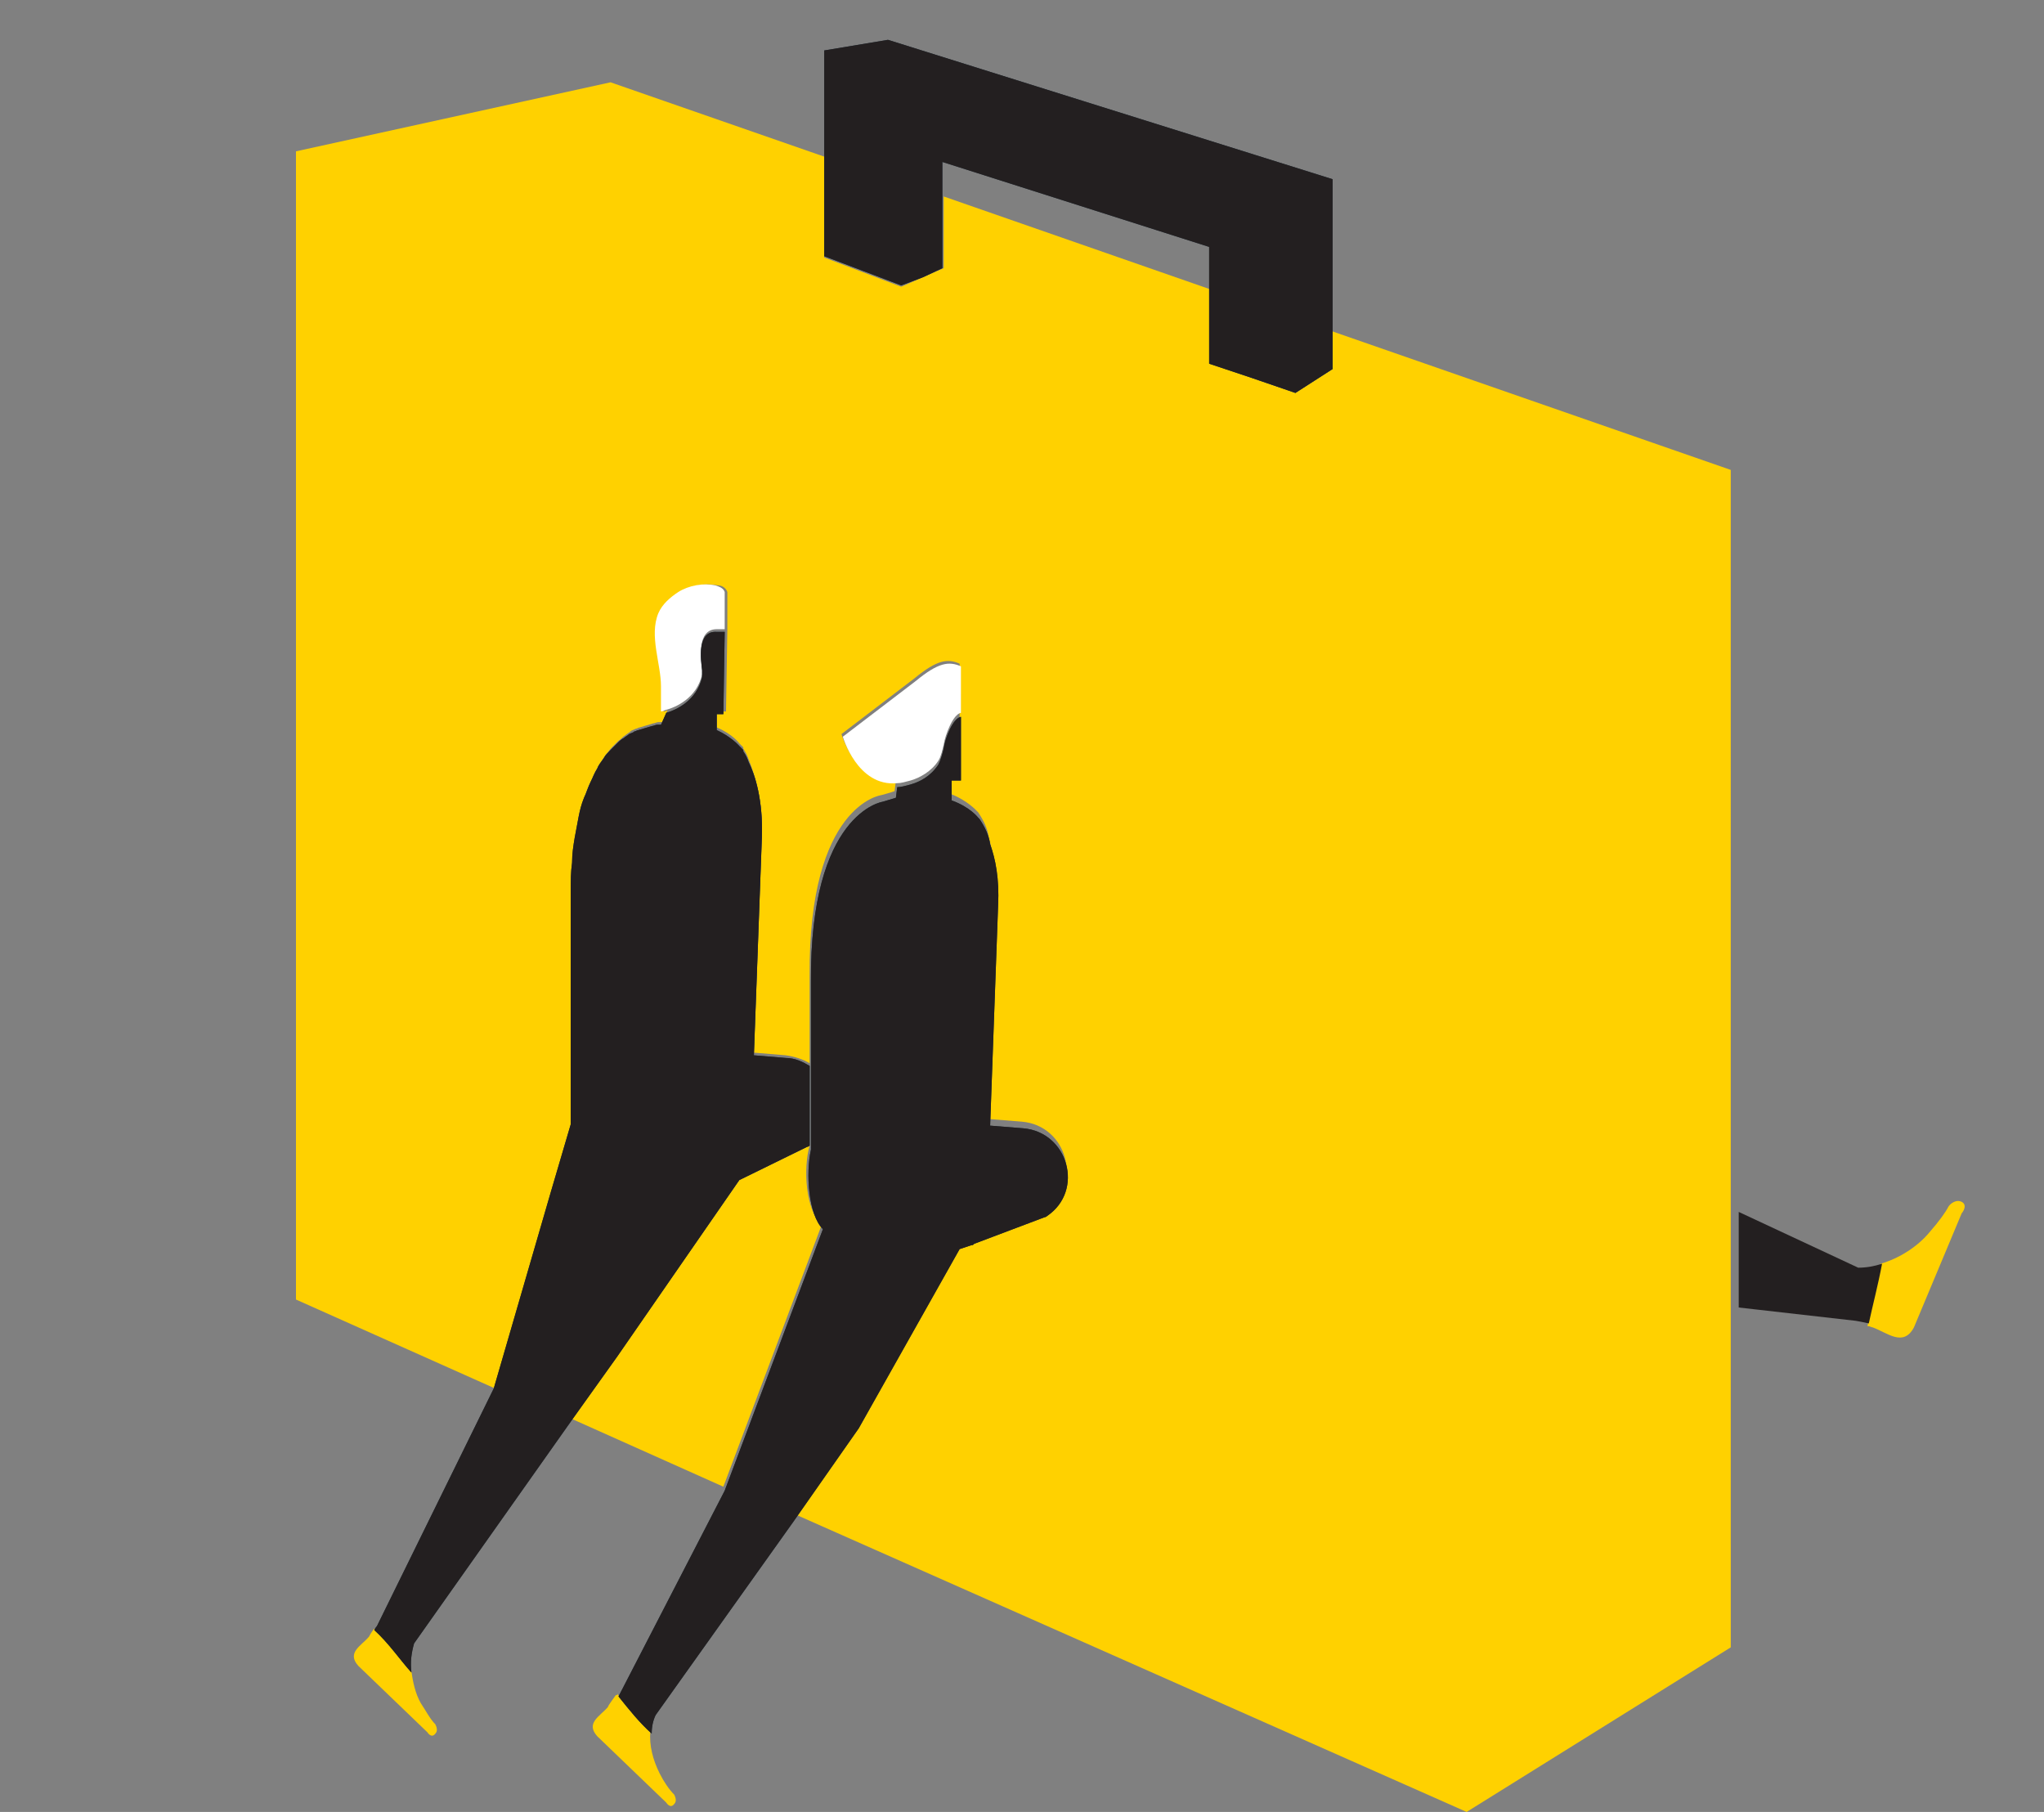
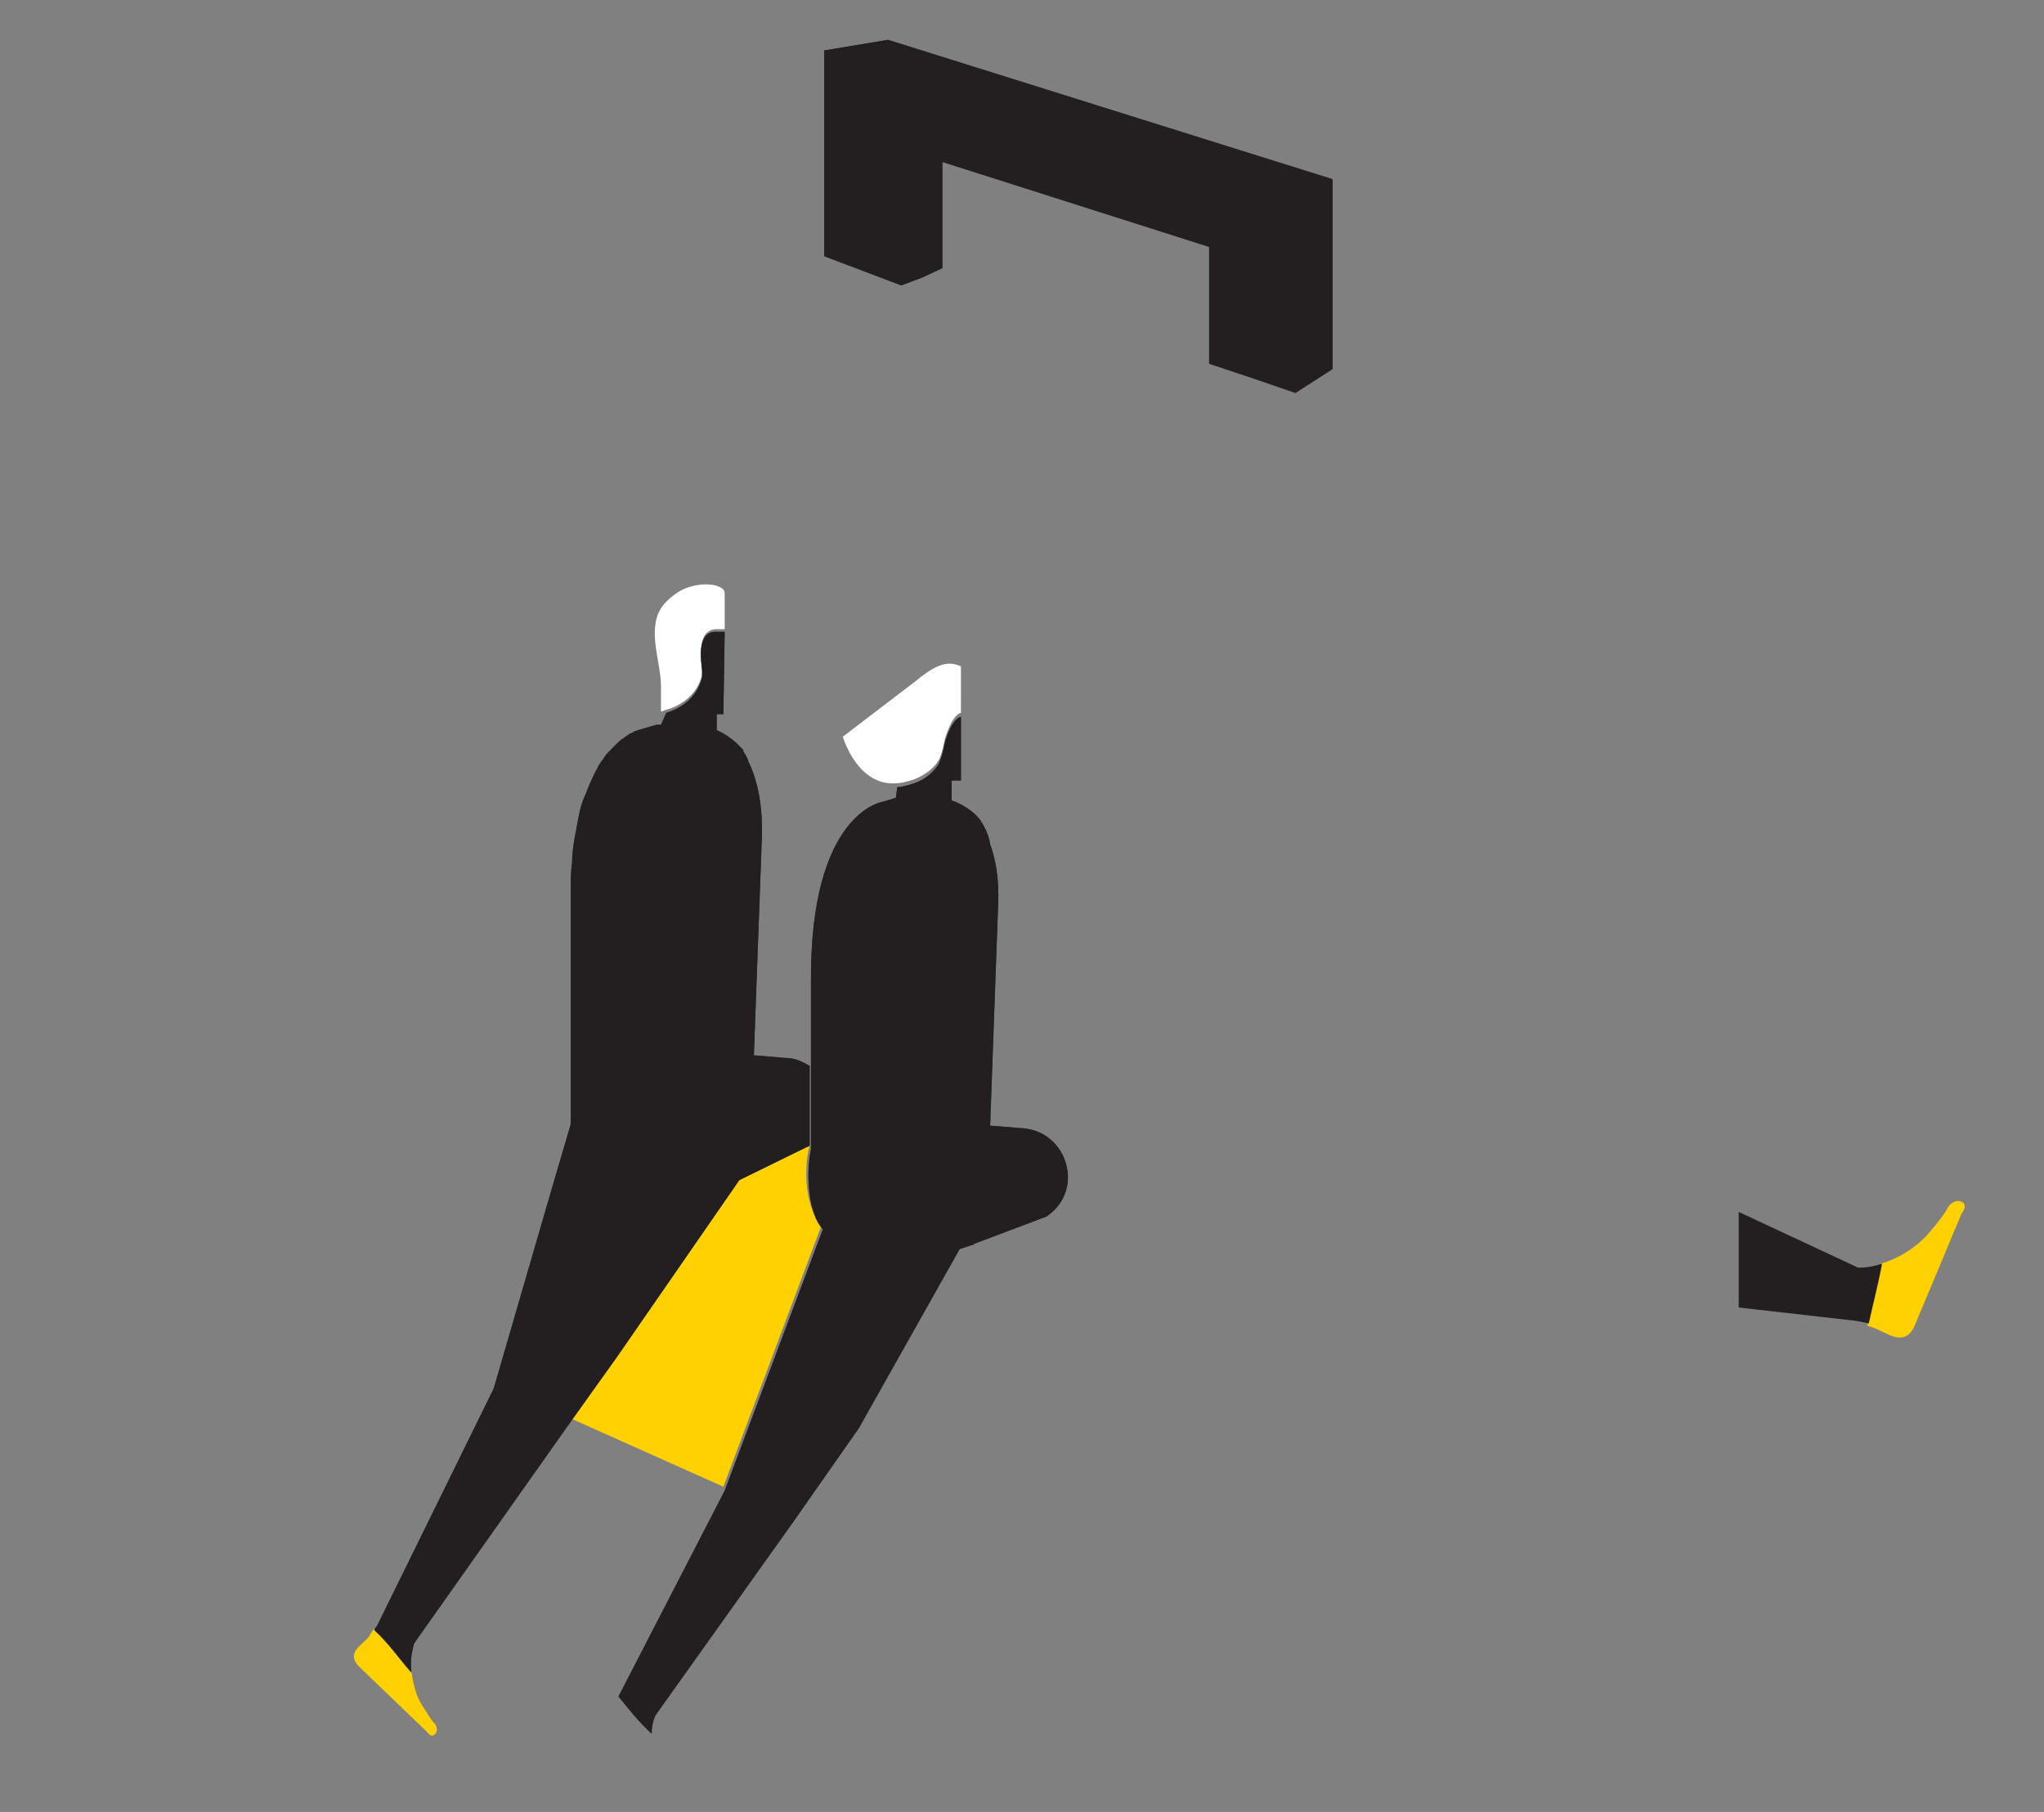
<svg xmlns="http://www.w3.org/2000/svg" version="1.1" id="Layer_1" x="0px" y="0px" viewBox="0 0 154 136.5" style="enable-background:new 0 0 154 136.5;" xml:space="preserve">
  <rect x="0" y="0" width="154" height="136.5" fill="#808080" stroke="none" />
  <style type="text/css">
	.st0{fill:#FFD100;}
	.st1{fill:none;}
	.st2{fill:#231F20;}
	.st3{fill:#FFFFFF;}
	.st4{fill:#243746;}
</style>
  <g>
    <g>
      <path class="st0" d="M61,86.3c-0.1,0-0.2,0.1-0.2,0.1l-5.1,2.5L46.6,102l-3.5,4.9l11.4,5.1l7.4-19.7C60.7,91.1,60.5,88.1,61,86.3" />
-       <path class="st0" d="M61.1,88.3C61.1,88.3,61,88.3,61.1,88.3" />
-       <path class="st0" d="M100.4,27.8L99,28.7l-1.4,0.9l-3.2-1.1l-3.2-1.1v-5.6l-20.1-7v5.4l-1.6,0.7l-1.6,0.7L65,20.5l-2.9-1.1v-7.6    L46,6.2l-23.7,5.2v86.5l15,6.7l4.3-14.8l1.5-5.1V68.4c0-0.5,0-1,0-1.5c0-0.7,0.1-1.4,0.1-2.1c0.1-0.6,0.1-1.3,0.2-1.9    c0.1-0.5,0.2-1.1,0.3-1.6s0.2-0.9,0.4-1.4c0.1-0.4,0.3-0.8,0.5-1.2c0.1-0.3,0.3-0.7,0.5-1s0.3-0.5,0.5-0.8    c0.2-0.2,0.3-0.4,0.5-0.6s0.3-0.3,0.5-0.5c0.2-0.1,0.3-0.3,0.5-0.4c0.1-0.1,0.3-0.2,0.4-0.3c0.1-0.1,0.2-0.1,0.4-0.2    c0.1,0,0.2-0.1,0.3-0.1c0.3-0.1,0.7-0.2,1-0.3c0.1,0,0.3-0.1,0.4-0.1c0.1,0,0.1,0,0.2,0h0.1l0,0l0.4-0.9c-0.2,0.1-0.3,0.1-0.3,0.1    v-1.9c0-1.7-1-3.8-0.2-5.5c0.3-0.7,0.8-1.2,1.5-1.6c0.8-0.5,1.8-0.7,2.8-0.5c0.3,0,0.6,0.2,0.7,0.5v2.8l0,0l-0.1,6.2H54v1.2    c1.2,0.5,1.7,1.2,1.7,1.2c0.1,0.1,0.2,0.2,0.3,0.3c0,0,0,0,0,0.1c0.2,0.3,0.3,0.5,0.4,0.8c0.4,1,1.1,3,1,5.7l-0.6,16.4l2.4,0.2    c0.7,0.1,1.3,0.3,1.8,0.6v-6.6c-0.1-12.9,5.4-13.6,5.4-13.6c0.4-0.1,0.7-0.2,1-0.3l0.1-0.8c-3,0.3-4.1-3.5-4.1-3.5l5.5-4.2    c1.7-1.4,2.5-1.5,3.4-1.1l0,0l0,0v8.3h-0.7v1.5l0,0c1.3,0.5,2,1.3,2,1.3l0.1,0.1l0,0l0,0c0.4,0.6,0.7,1.2,0.8,1.9    c0.3,1.1,0.6,2.6,0.6,4.6l-0.6,16.6l2.5,0.2c3.4,0.3,4.6,4.7,1.8,6.6c-0.1,0-0.2,0.1-0.2,0.1l-5.3,2c0,0-0.1,0-0.2,0.1l-0.9,0.3    l-7.8,13.3l-4.9,7l51,22.6l19.9-12.4v-7.8V35.4l-30.2-10.5 M55,45.5C55,45.5,55,45.6,55,45.5C55,45.6,55,45.6,55,45.5z" />
      <path class="st1" d="M55,45.5C55,45.5,55,45.6,55,45.5" />
      <path class="st0" d="M31.7,128.3c-0.4-0.7-0.6-1.6-0.7-2.4c-1-1.1-1.8-2.3-2.8-3.2c-0.2,0.2-0.4,0.6-0.4,0.6    c-0.6,0.7-1.7,1.2-0.8,2.2l5.2,5c0,0,0.3,0.5,0.6,0.1c0.2-0.2,0.1-0.5,0-0.7C32.4,129.5,32.1,128.9,31.7,128.3" />
-       <path class="st0" d="M49.7,133.6c-0.5-1-0.8-2.1-0.7-3.2c-0.9-0.9-1.7-1.8-2.5-2.8v0.1h-0.1c0,0-0.6,0.8-0.6,0.9    c-0.6,0.7-1.7,1.2-0.8,2.2l5.2,5c0,0,0.3,0.5,0.6,0.1c0.2-0.2,0.1-0.5,0-0.7C50.4,134.8,50,134.2,49.7,133.6" />
      <path class="st2" d="M61,86.3C61,86.2,61,86.2,61,86.3C61,86.2,61,86.3,61,86.3" />
      <path class="st3" d="M52.9,50.8c0-0.2,0-0.4,0-0.5c-0.1-0.7-0.4-2.9,1.1-2.9h0.6l0,0v-2.8c-0.1-0.3-0.4-0.4-0.7-0.5    c-0.9-0.2-2,0-2.8,0.5c-0.6,0.4-1.2,0.9-1.5,1.6c-0.7,1.7,0.2,3.8,0.2,5.5v1.9c0,0,0.1,0,0.3-0.1C50.9,53.3,52.5,52.6,52.9,50.8" />
      <path class="st3" d="M70.7,57.3c0.2-0.3,0.3-0.8,0.4-1.2c0.1-0.7,0.7-2.3,1.3-2.4v-3.5l0,0c-0.9-0.4-1.7-0.3-3.4,1.1l-5.5,4.2    c0,0,1.1,3.8,4.1,3.5c0.3,0,0.6-0.1,1-0.2C69.3,58.6,70.2,58.1,70.7,57.3" />
      <polyline class="st4" points="62.1,19.3 65,20.4 67.9,21.5 69.5,20.9 71,20.2 71,14.8 71,12.2 91.1,18.6 91.1,21.8 91.1,27.4     94.4,28.5 97.6,29.6 99,28.7 100.4,27.8 100.4,25 100.4,13.5 66.9,3 62.1,3.8 62.1,11.7   " />
      <path class="st4" d="M55.7,88.9l5.1-2.5c0.1,0,0.2-0.1,0.2-0.1v-6c-0.5-0.3-1.1-0.6-1.8-0.6l-2.4-0.2l0.6-16.4    c0.1-2.8-0.5-4.7-1-5.7c-0.1-0.3-0.2-0.5-0.4-0.8v-0.1c-0.1-0.1-0.2-0.2-0.3-0.3c0,0-0.6-0.7-1.7-1.2v-1.2h0.5l0.1-6.2H54    c-1.5-0.1-1.2,2.1-1.1,2.9c0,0.2,0,0.4,0,0.5c-0.4,1.8-2,2.5-2.7,2.7l-0.4,0.9l0,0h-0.1c-0.1,0-0.1,0-0.2,0    c-0.1,0-0.3,0.1-0.4,0.1c-0.3,0.1-0.7,0.2-1,0.3c-0.1,0-0.2,0.1-0.3,0.1c-0.1,0.1-0.2,0.1-0.4,0.2c-0.1,0.1-0.3,0.2-0.4,0.3    c-0.2,0.1-0.3,0.2-0.5,0.4c-0.2,0.2-0.3,0.3-0.5,0.5s-0.4,0.4-0.5,0.6c-0.2,0.3-0.4,0.5-0.5,0.8c-0.2,0.3-0.3,0.6-0.5,1    s-0.3,0.8-0.5,1.2c-0.2,0.5-0.3,0.9-0.4,1.4c-0.1,0.5-0.2,1.1-0.3,1.6c-0.1,0.6-0.2,1.2-0.2,1.9C43,65.7,43,66.4,43,67.1    c0,0.5,0,1,0,1.5v16.1l-1.5,5.1l-4.3,14.8l-8.8,17.9l0,0c0,0-0.1,0.1-0.2,0.3c1.1,1,1.9,2.2,2.8,3.2c-0.1-0.8,0-1.5,0.2-2.2    L43,107.1l3.5-4.9" />
      <path class="st4" d="M72.3,94.1l0.9-0.3c0.1,0,0.1,0,0.2-0.1l5.3-2c0.1,0,0.2-0.1,0.2-0.1c2.8-1.9,1.6-6.3-1.8-6.6l-2.5-0.2    l0.6-16.6c0.1-2-0.2-3.5-0.6-4.6c-0.1-0.7-0.4-1.3-0.8-1.9l0,0l0,0l-0.1-0.1c0,0-0.6-0.8-2-1.3l0,0v-1.5h0.7v-8.3l0,0V54    c-0.6,0.1-1.2,1.6-1.3,2.4c-0.1,0.4-0.2,0.8-0.4,1.2c-0.6,0.9-1.4,1.3-2.1,1.5c-0.4,0.1-0.7,0.2-1,0.2l-0.1,0.8    c-0.3,0.1-0.7,0.2-1,0.3c0,0-5.5,0.8-5.4,13.6v6.6v6c0,0,0,0,0-0.1c0,0,0,0,0,0.1c-0.4,1.8-0.2,4.9,0.9,6l-7.4,19.7l0,0l-8,15.5    c0.8,1,1.6,2,2.5,2.8c0-0.5,0.1-1,0.3-1.4l10.4-14.6l4.9-7 M61,88.2C61,88.2,61.1,88.2,61,88.2L61,88.2z" />
      <polyline class="st2" points="62.1,19.3 65,20.4 67.9,21.5 69.5,20.9 71,20.2 71,14.8 71,12.2 91.1,18.6 91.1,21.8 91.1,27.4     94.4,28.5 97.6,29.6 99,28.7 100.4,27.8 100.4,25 100.4,13.5 66.9,3 62.1,3.8 62.1,11.7   " />
      <path class="st2" d="M55.7,88.9l5.1-2.5c0.1,0,0.2-0.1,0.2-0.1v-6c-0.5-0.3-1.1-0.6-1.8-0.6l-2.4-0.2l0.6-16.4    c0.1-2.8-0.5-4.7-1-5.7c-0.1-0.3-0.2-0.5-0.4-0.8v-0.1c-0.1-0.1-0.2-0.2-0.3-0.3c0,0-0.6-0.7-1.7-1.2v-1.2h0.5l0.1-6.2H54    c-1.5-0.1-1.2,2.1-1.1,2.9c0,0.2,0,0.4,0,0.5c-0.4,1.8-2,2.5-2.7,2.7l-0.4,0.9l0,0h-0.1c-0.1,0-0.1,0-0.2,0    c-0.1,0-0.3,0.1-0.4,0.1c-0.3,0.1-0.7,0.2-1,0.3c-0.1,0-0.2,0.1-0.3,0.1c-0.1,0.1-0.2,0.1-0.4,0.2c-0.1,0.1-0.3,0.2-0.4,0.3    c-0.2,0.1-0.3,0.2-0.5,0.4c-0.2,0.2-0.3,0.3-0.5,0.5s-0.4,0.4-0.5,0.6c-0.2,0.3-0.4,0.5-0.5,0.8c-0.2,0.3-0.3,0.6-0.5,1    s-0.3,0.8-0.5,1.2c-0.2,0.5-0.3,0.9-0.4,1.4c-0.1,0.5-0.2,1.1-0.3,1.6c-0.1,0.6-0.2,1.2-0.2,1.9C43,65.7,43,66.4,43,67.1    c0,0.5,0,1,0,1.5v16.1l-1.5,5.1l-4.3,14.8l-8.8,17.9l0,0c0,0-0.1,0.1-0.2,0.3c1.1,1,1.9,2.2,2.8,3.2c-0.1-0.8,0-1.5,0.2-2.2    L43,107.1l3.5-4.9" />
      <path class="st2" d="M72.3,94.1l0.9-0.3c0.1,0,0.1,0,0.2-0.1l5.3-2c0.1,0,0.2-0.1,0.2-0.1c2.8-1.9,1.6-6.3-1.8-6.6l-2.5-0.2    l0.6-16.6c0.1-2-0.2-3.5-0.6-4.6c-0.1-0.7-0.4-1.3-0.8-1.9l0,0l0,0l-0.1-0.1c0,0-0.6-0.8-2-1.3l0,0v-1.5h0.7v-8.3l0,0V54    c-0.6,0.1-1.2,1.6-1.3,2.4c-0.1,0.4-0.2,0.8-0.4,1.2c-0.6,0.9-1.4,1.3-2.1,1.5c-0.4,0.1-0.7,0.2-1,0.2l-0.1,0.8    c-0.3,0.1-0.7,0.2-1,0.3c0,0-5.5,0.8-5.4,13.6v6.6v6c0,0,0,0,0-0.1c0,0,0,0,0,0.1c-0.4,1.8-0.2,4.9,0.9,6l-7.4,19.7l0,0l-8,15.5    c0.8,1,1.6,2,2.5,2.8c0-0.5,0.1-1,0.3-1.4l10.4-14.6l4.9-7 M61,88.2C61,88.2,61.1,88.2,61,88.2L61,88.2z" />
      <rect x="-13.8" y="-5.9" class="st1" width="98.6" height="155" />
    </g>
    <g>
      <path class="st0" d="M147.7,90.5c-0.3-0.1-0.7,0.1-0.9,0.4c-0.2,0.4-0.7,1.1-1.4,1.9c-0.9,1.1-2.3,2-3.7,2.4    c-0.3,1.6-0.7,3.1-1,4.7c0.2,0,0.3,0.1,0.4,0.1c1.1,0.4,2.3,1.5,3.1,0l3.6-8.6C147.9,91.3,148.3,90.7,147.7,90.5" />
      <path class="st2" d="M141.8,95.2L141.8,95.2c-0.6,0.2-1.2,0.3-1.8,0.3l-9-4.2v7.2l8.8,1c0,0,0.6,0.1,1,0.2    C141.1,98.3,141.5,96.8,141.8,95.2" />
    </g>
  </g>
</svg>